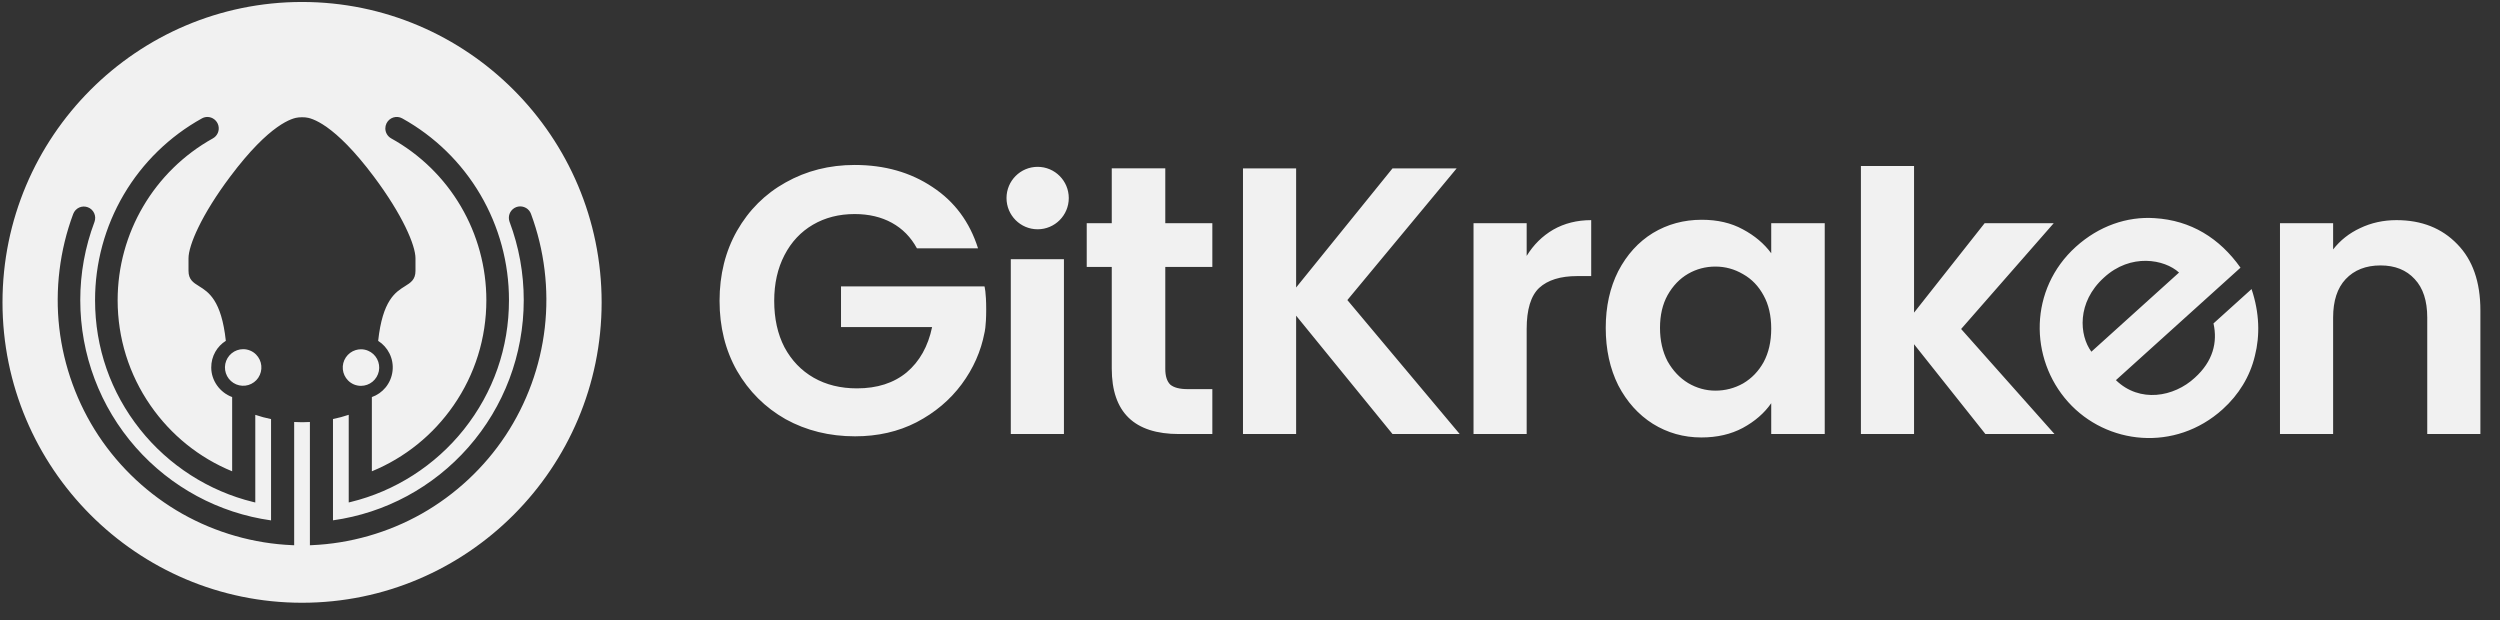
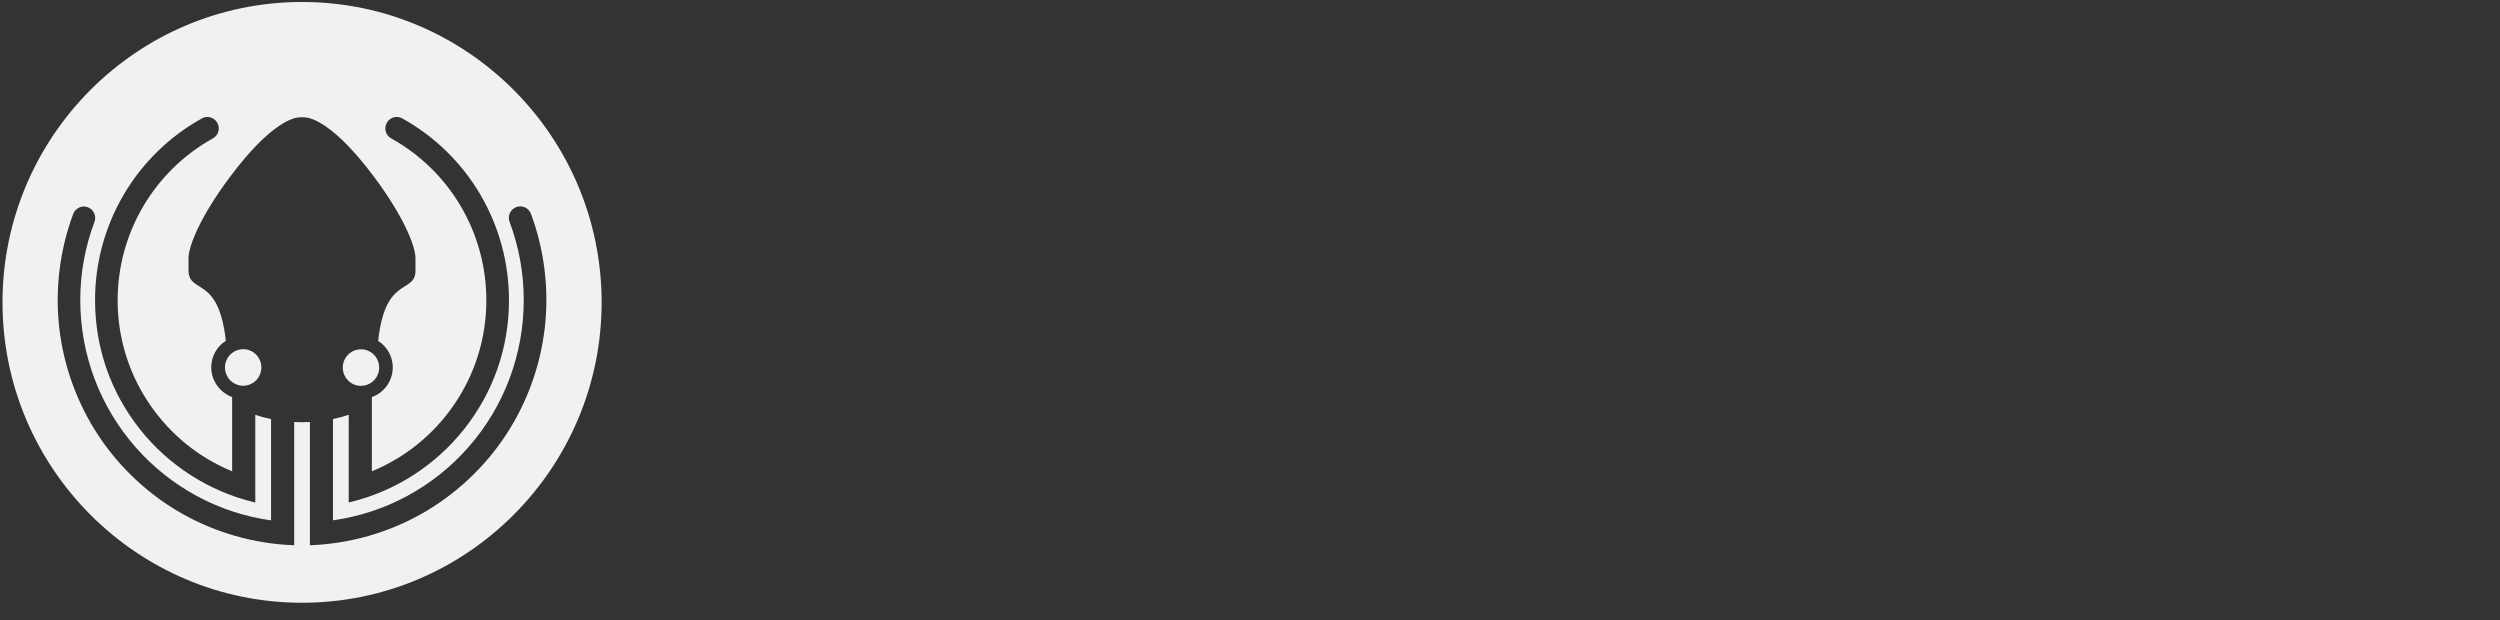
<svg xmlns="http://www.w3.org/2000/svg" width="129" height="32" viewBox="0 0 129 32" fill="none">
  <rect x="0" y="0" width="129" height="32" fill="#333333" stroke="none" />
  <path fill-rule="evenodd" clip-rule="evenodd" d="M0.129 15.602C0.129 7.055 7.063 0.102 15.586 0.102C24.11 0.102 31.044 7.055 31.044 15.602C31.044 24.149 24.11 31.102 15.586 31.102C7.063 31.102 0.129 24.149 0.129 15.602ZM27.398 11.034C27.35 10.904 27.258 10.796 27.138 10.727L27.135 10.727C27.015 10.659 26.875 10.635 26.739 10.659C26.604 10.684 26.481 10.756 26.393 10.862C26.304 10.968 26.257 11.102 26.257 11.241C26.258 11.311 26.27 11.38 26.294 11.447C26.78 12.743 27.026 14.103 27.025 15.488C27.025 18.291 26.009 20.989 24.163 23.084C22.354 25.139 19.878 26.473 17.182 26.849V21.622C17.456 21.566 17.729 21.493 17.994 21.404V25.927L18.102 25.901C20.389 25.344 22.462 24.015 23.938 22.158C25.459 20.245 26.263 17.939 26.263 15.489C26.265 13.575 25.755 11.692 24.787 10.043C23.819 8.394 22.424 7.033 20.753 6.107C20.683 6.068 20.607 6.045 20.528 6.037C20.448 6.029 20.369 6.038 20.293 6.062C20.217 6.087 20.148 6.126 20.087 6.178C20.027 6.231 19.979 6.293 19.943 6.366C19.904 6.447 19.883 6.536 19.883 6.625C19.883 6.73 19.911 6.833 19.964 6.924C20.017 7.014 20.093 7.089 20.184 7.14C21.672 7.964 22.914 9.175 23.777 10.643C24.64 12.11 25.096 13.786 25.096 15.49C25.096 17.442 24.512 19.319 23.404 20.919C22.348 22.445 20.892 23.619 19.188 24.319V20.489C19.464 20.392 19.706 20.222 19.894 19.995C20.094 19.752 20.219 19.458 20.255 19.145C20.292 18.831 20.236 18.517 20.095 18.235C19.963 17.969 19.762 17.747 19.513 17.589C19.741 15.488 20.408 15.072 20.897 14.768L20.898 14.767C21.189 14.587 21.439 14.431 21.439 13.976V13.329C21.439 12.659 20.775 11.094 19.291 9.112C17.236 6.367 16.064 6.08 15.756 6.057C15.64 6.045 15.54 6.051 15.43 6.057L15.419 6.057C15.108 6.08 13.936 6.367 11.879 9.112C10.392 11.094 9.727 12.659 9.727 13.329V13.975C9.727 14.429 9.978 14.585 10.268 14.765C10.757 15.069 11.425 15.485 11.653 17.587C11.429 17.727 11.242 17.922 11.111 18.153C10.97 18.4 10.898 18.681 10.9 18.965C10.9 19.635 11.341 20.253 11.979 20.488V24.319C10.275 23.62 8.82 22.446 7.763 20.919C6.656 19.32 6.07 17.442 6.07 15.491C6.07 12.024 7.954 8.825 10.986 7.14C11.099 7.077 11.189 6.977 11.24 6.858C11.291 6.738 11.302 6.604 11.269 6.478C11.237 6.352 11.162 6.239 11.06 6.16C10.958 6.08 10.831 6.035 10.701 6.035H10.701C10.603 6.035 10.506 6.061 10.421 6.108C8.75 7.034 7.354 8.394 6.385 10.043C5.415 11.692 4.903 13.576 4.905 15.49C4.905 17.941 5.709 20.247 7.23 22.16C8.706 24.017 10.778 25.345 13.066 25.903L13.173 25.929V21.406C13.439 21.496 13.711 21.569 13.986 21.625V26.852C11.29 26.475 8.814 25.14 7.005 23.086C5.159 20.991 4.142 18.294 4.142 15.49C4.141 14.105 4.388 12.745 4.876 11.449C4.902 11.376 4.914 11.3 4.912 11.223C4.909 11.146 4.891 11.07 4.859 11C4.827 10.93 4.782 10.867 4.725 10.814C4.668 10.761 4.603 10.72 4.53 10.694C4.458 10.667 4.382 10.655 4.305 10.657C4.228 10.66 4.152 10.678 4.082 10.71C4.012 10.742 3.95 10.787 3.897 10.845C3.845 10.902 3.804 10.968 3.777 11.04C3.081 12.905 2.833 14.938 3.058 16.917C3.284 18.896 3.985 20.82 5.083 22.48C6.182 24.14 7.678 25.535 9.408 26.512C11.14 27.489 13.104 28.05 15.089 28.131L15.179 28.135V21.775C15.353 21.783 15.573 21.787 15.586 21.787C15.59 21.787 15.61 21.786 15.641 21.786C15.719 21.784 15.867 21.78 15.991 21.775V28.135L16.081 28.131C18.066 28.047 20.029 27.486 21.76 26.508C23.491 25.528 24.986 24.135 26.085 22.475C27.183 20.815 27.885 18.892 28.111 16.913C28.339 14.934 28.091 12.901 27.398 11.034ZM13.329 19.487C13.45 19.305 13.505 19.087 13.484 18.87C13.463 18.653 13.367 18.449 13.214 18.295C13.127 18.206 13.024 18.137 12.909 18.09C12.794 18.042 12.673 18.017 12.549 18.017H12.548C12.331 18.017 12.119 18.094 11.951 18.232C11.784 18.37 11.668 18.563 11.625 18.777C11.583 18.991 11.616 19.214 11.718 19.406C11.82 19.598 11.987 19.749 12.188 19.834C12.388 19.917 12.613 19.928 12.821 19.866C13.028 19.802 13.21 19.669 13.33 19.488L13.329 19.487ZM19.458 18.524C19.356 18.331 19.19 18.179 18.989 18.096C18.874 18.047 18.75 18.023 18.627 18.023C18.536 18.023 18.444 18.036 18.356 18.063C18.148 18.125 17.967 18.26 17.846 18.44C17.724 18.621 17.669 18.84 17.69 19.056C17.711 19.273 17.806 19.477 17.959 19.631C18.046 19.72 18.149 19.789 18.264 19.838C18.379 19.885 18.5 19.91 18.625 19.91H18.626C18.843 19.91 19.054 19.834 19.222 19.696C19.39 19.558 19.505 19.365 19.549 19.151C19.591 18.938 19.559 18.714 19.457 18.523L19.458 18.524Z" fill="#F1F1F1" />
-   <path fill-rule="evenodd" clip-rule="evenodd" d="M47.313 12.813C47 12.236 46.569 11.798 46.02 11.497C45.472 11.196 44.832 11.045 44.101 11.045C43.292 11.045 42.574 11.228 41.947 11.595C41.32 11.962 40.831 12.485 40.478 13.166C40.125 13.847 39.949 14.633 39.949 15.523C39.949 16.439 40.125 17.238 40.478 17.919C40.843 18.599 41.346 19.123 41.986 19.49C42.626 19.856 43.37 20.04 44.219 20.04C45.263 20.04 46.118 19.765 46.784 19.215C47.45 18.652 47.888 17.873 48.096 16.878H43.396V14.777H50.799C50.799 14.777 50.888 15.054 50.888 15.964C50.888 16.875 50.799 17.172 50.799 17.172C50.616 18.128 50.225 19.012 49.624 19.824C49.023 20.635 48.247 21.29 47.294 21.788C46.353 22.272 45.296 22.514 44.121 22.514C42.802 22.514 41.607 22.22 40.537 21.63C39.479 21.028 38.644 20.197 38.03 19.136C37.429 18.076 37.129 16.871 37.129 15.523C37.129 14.174 37.429 12.97 38.03 11.909C38.644 10.836 39.479 10.004 40.537 9.415C41.607 8.813 42.795 8.512 44.101 8.512C45.642 8.512 46.98 8.891 48.116 9.651C49.252 10.397 50.035 11.451 50.466 12.813H47.313ZM54.899 13.376V22.396H52.157V13.376H54.899ZM60.129 19.038V13.775H62.557V11.516H60.129V8.686H57.367V11.516H56.075V13.775H57.367V19.018C57.367 21.27 58.523 22.396 60.834 22.396H62.557V20.079H61.284C60.867 20.079 60.566 20 60.383 19.843C60.214 19.673 60.129 19.405 60.129 19.038ZM71.854 22.396L66.88 16.289V22.396H64.138V8.688H66.88V14.835L71.854 8.688H75.164L69.524 15.483L75.321 22.396H71.854ZM80.147 11.85C79.586 12.178 79.129 12.629 78.776 13.205V11.516H76.034V22.396H78.776V16.976C78.776 15.968 78.992 15.261 79.422 14.855C79.866 14.449 80.519 14.246 81.381 14.246H82.106V11.359C81.374 11.359 80.722 11.523 80.147 11.85ZM82.856 16.917C82.856 15.817 83.071 14.842 83.502 13.991C83.946 13.14 84.54 12.485 85.284 12.027C86.041 11.569 86.884 11.34 87.811 11.34C88.62 11.34 89.325 11.503 89.926 11.831C90.54 12.158 91.029 12.57 91.395 13.068V11.516H94.156V22.396H91.395V20.806C91.042 21.316 90.553 21.742 89.926 22.082C89.312 22.409 88.601 22.573 87.791 22.573C86.877 22.573 86.041 22.337 85.284 21.866C84.54 21.395 83.946 20.734 83.502 19.883C83.071 19.018 82.856 18.03 82.856 16.917ZM91.395 16.956C91.395 16.289 91.264 15.719 91.003 15.248C90.742 14.763 90.389 14.397 89.945 14.148C89.501 13.886 89.025 13.755 88.516 13.755C88.007 13.755 87.537 13.88 87.106 14.128C86.675 14.377 86.322 14.744 86.048 15.228C85.787 15.7 85.656 16.262 85.656 16.917C85.656 17.572 85.787 18.148 86.048 18.645C86.322 19.13 86.675 19.503 87.106 19.765C87.549 20.027 88.02 20.157 88.516 20.157C89.025 20.157 89.501 20.033 89.945 19.784C90.389 19.523 90.742 19.156 91.003 18.685C91.264 18.2 91.395 17.624 91.395 16.956ZM96.023 22.396H98.765V17.762L102.447 22.396H106.012L101.194 16.976L105.973 11.516H102.408L98.765 16.131V8.564H96.023V22.396ZM123.66 11.359C124.953 11.359 125.997 11.772 126.794 12.597C127.59 13.408 127.988 14.547 127.988 16.014V22.396H125.246V16.387C125.246 15.523 125.031 14.862 124.6 14.403C124.169 13.932 123.582 13.696 122.837 13.696C122.08 13.696 121.48 13.932 121.036 14.403C120.605 14.862 120.389 15.523 120.389 16.387V22.396H117.647V11.516H120.389V12.871C120.755 12.4 121.218 12.034 121.78 11.772C122.354 11.497 122.981 11.359 123.66 11.359ZM53.542 11.831C54.43 11.831 55.149 11.11 55.149 10.22C55.149 9.33 54.43 8.609 53.542 8.609C52.655 8.609 51.936 9.33 51.936 10.22C51.936 11.11 52.655 11.831 53.542 11.831ZM111.181 11.256C113.049 11.371 114.526 12.283 115.61 13.812L109.181 19.616C110.408 20.806 112.177 20.489 113.255 19.489C114.186 18.649 114.435 17.666 114.216 16.689L116.18 14.916C116.591 16.137 116.62 17.313 116.352 18.364C116.098 19.429 115.52 20.369 114.691 21.118C112.233 23.337 108.699 22.95 106.717 20.744C104.697 18.494 104.698 14.916 107.112 12.736C108.304 11.66 109.753 11.161 111.181 11.256ZM108.564 14.324C107.153 15.598 107.289 17.303 107.915 18.148L112.438 14.064C111.692 13.38 109.947 13.049 108.564 14.324Z" fill="#F1F1F1" />
</svg>